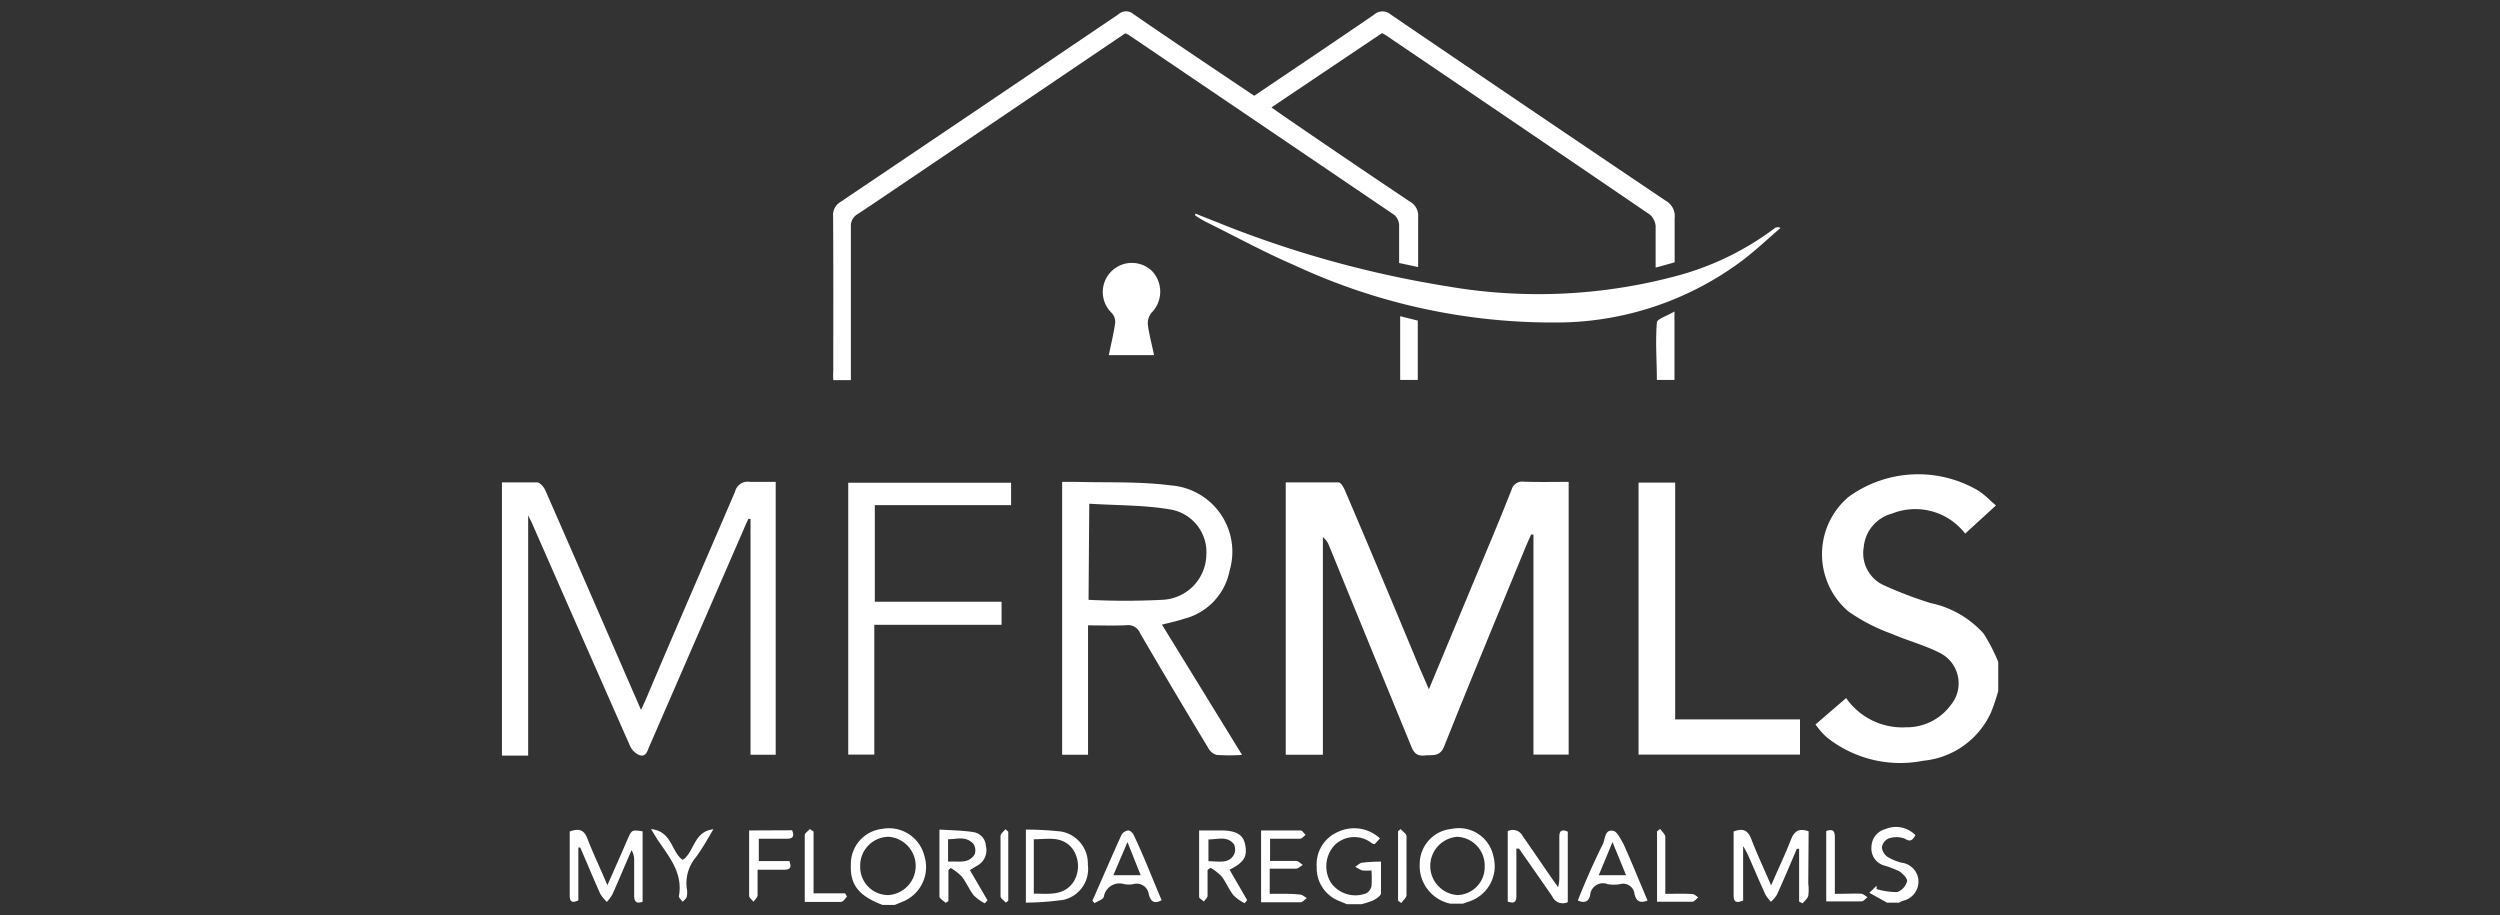
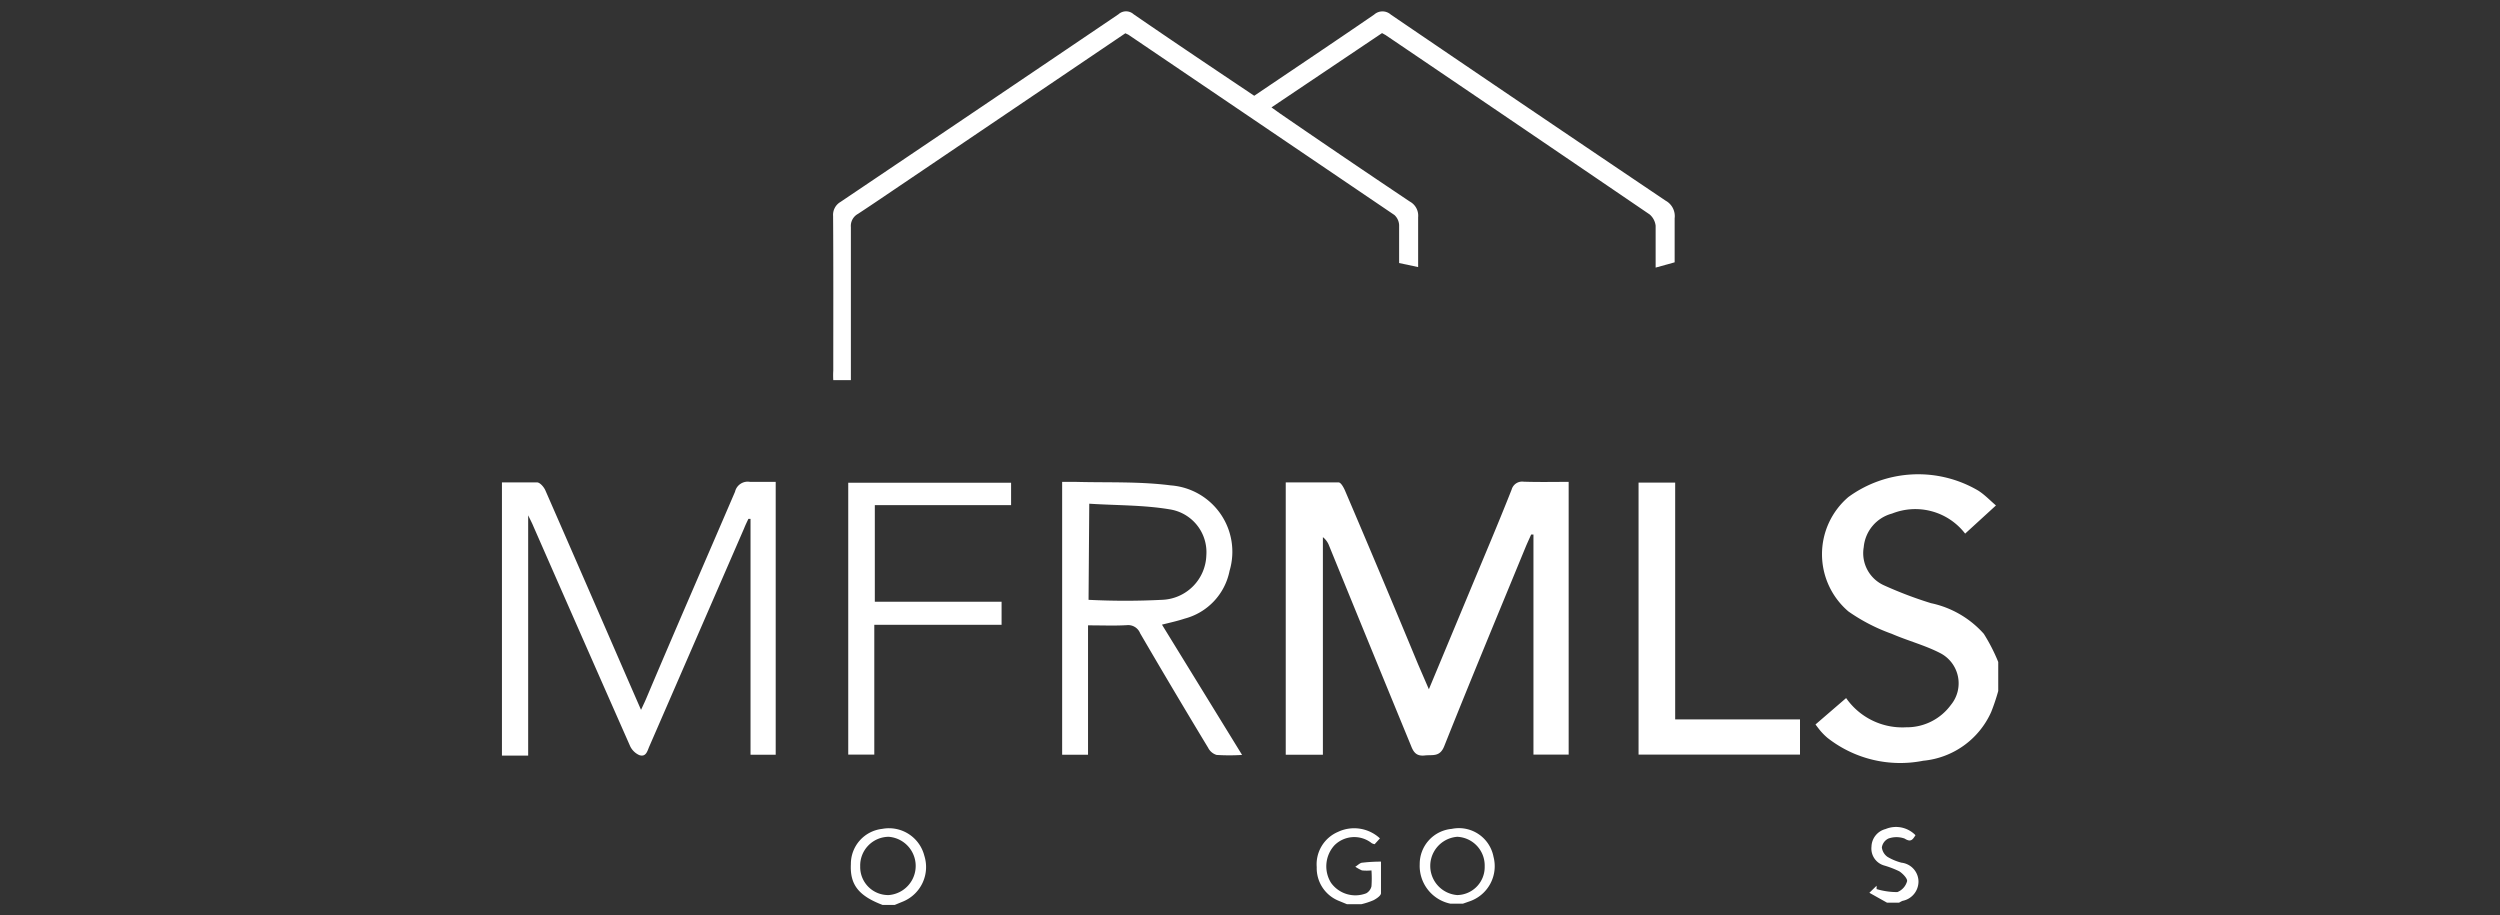
<svg xmlns="http://www.w3.org/2000/svg" viewBox="0 0 142 52">
  <rect x="0" y="0" width="142" height="52" fill="#333333" stroke="none" />
  <defs>
    <style>
            .cls-1{fill:#fff}
        </style>
  </defs>
  <g id="Layer_1" data-name="Layer 1">
    <path class="cls-1" d="M42.63 42.87h1.43v-15.5H42.6a.74.74 0 0 0-.85.56c-1.67 3.89-3.36 7.76-5 11.64-.09.22-.19.43-.34.75l-.82-1.88q-2.3-5.3-4.61-10.58c-.08-.19-.3-.45-.47-.46h-2v15.52H30V29.27c.15.31.23.46.29.61q2.75 6.27 5.51 12.52a1.06 1.06 0 0 0 .51.49c.39.13.46-.24.57-.49L42.27 30c.07-.18.16-.36.24-.53h.12zM112.68 36a5.55 5.55 0 0 0-3-1.74 22.61 22.61 0 0 1-2.64-1 2 2 0 0 1-1.18-2.18 2.17 2.17 0 0 1 1.61-1.91 3.57 3.57 0 0 1 4.15 1.14l1.75-1.6c-.36-.31-.63-.6-1-.84a6.73 6.73 0 0 0-7.38.36 4.27 4.27 0 0 0 0 6.5 10.31 10.31 0 0 0 2.46 1.27c.92.4 1.9.65 2.78 1.11a1.93 1.93 0 0 1 .58 2.93 3.1 3.1 0 0 1-2.54 1.27 3.89 3.89 0 0 1-3.41-1.66l-1.74 1.5c.13.17.23.31.35.44a3.34 3.34 0 0 0 .33.32 6.69 6.69 0 0 0 5.44 1.3 4.71 4.71 0 0 0 3.86-2.77 11.87 11.87 0 0 0 .4-1.19V37.6a10.15 10.15 0 0 0-.82-1.6zM50.11 47.08a2 2 0 0 0-1.78 2c-.06 1.16.43 1.8 1.8 2.32h.69l.51-.21a2.12 2.12 0 0 0 1.17-2.59 2.07 2.07 0 0 0-2.39-1.52zm.34 3.76a1.59 1.59 0 0 1-1.59-1.63 1.63 1.63 0 0 1 1.62-1.68 1.66 1.66 0 0 1 0 3.31zM82.46 47.08a2 2 0 0 0-1.82 2 2.19 2.19 0 0 0 1.75 2.25h.7l.37-.13a2.11 2.11 0 0 0 1.37-2.54 2 2 0 0 0-2.37-1.58zm.31 3.76a1.66 1.66 0 0 1 0-3.31 1.63 1.63 0 0 1 1.56 1.67 1.59 1.59 0 0 1-1.56 1.64zM77.39 49c-.14 0-.27.15-.41.23a2.4 2.4 0 0 0 .38.21 2.9 2.9 0 0 0 .54 0 6.66 6.66 0 0 1 0 .9.61.61 0 0 1-.3.4 1.7 1.7 0 0 1-2-.6 1.77 1.77 0 0 1 .2-2.13 1.59 1.59 0 0 1 2.11-.12.56.56 0 0 0 .17.06l.3-.33a2.15 2.15 0 0 0-2.38-.37 2 2 0 0 0-1.21 2 2 2 0 0 0 1.21 1.9l.51.21h.81a4.1 4.1 0 0 0 .7-.23c.17-.09.41-.25.42-.39v-1.8a9 9 0 0 0-1.05.06zM108 49a3.07 3.07 0 0 1-.79-.33.76.76 0 0 1-.32-.54.67.67 0 0 1 .37-.5 1.37 1.37 0 0 1 .92 0c.36.23.46.06.62-.19a1.54 1.54 0 0 0-1.7-.35 1.06 1.06 0 0 0-.8 1 1 1 0 0 0 .72 1.07 5.48 5.48 0 0 1 .86.33c.2.13.48.42.44.57a.92.92 0 0 1-.55.61 4.06 4.06 0 0 1-1.18-.17v-.19l-.41.4 1 .56h.69a1.74 1.74 0 0 1 .19-.1 1.12 1.12 0 0 0 .91-1.12A1.09 1.09 0 0 0 108 49zM86.54 27.36a.62.62 0 0 0-.68.45c-.79 2-1.61 3.92-2.42 5.87l-2.28 5.47-.61-1.41q-2.07-5-4.16-9.89c-.08-.18-.23-.45-.36-.45h-3v15.47h2.11V30.51a1.1 1.1 0 0 1 .35.48q2.32 5.69 4.66 11.38c.15.39.33.59.78.54s.85.1 1.1-.52c1.51-3.79 3.08-7.56 4.63-11.33.1-.24.21-.47.31-.7h.13v12.5h2V27.37c-.83 0-1.69.02-2.56-.01zM47.33 21.05a4.56 4.56 0 0 0 0 .54h1V21v-8.1a.78.78 0 0 1 .4-.75c.9-.59 1.79-1.2 2.68-1.8l12.51-8.46.17.08q7.56 5.12 15.11 10.24a.83.83 0 0 1 .27.57v2.16l1.08.23v-2.83a.91.91 0 0 0-.47-.89q-3.69-2.47-7.37-5l-.49-.35 6.28-4.22.2.11q7.5 5.08 15 10.19a1 1 0 0 1 .34.64v2.38l1.08-.3v-2.5a1 1 0 0 0-.51-1Q86.8 6.14 79 .83a.71.71 0 0 0-.95 0c-2.26 1.55-4.53 3.07-6.81 4.61-2.3-1.54-4.58-3.07-6.85-4.63a.64.64 0 0 0-.86 0q-7.89 5.34-15.79 10.66a.85.85 0 0 0-.42.8c.02 2.93.01 5.85.01 8.78zM64 35.51a.73.73 0 0 1 .76.46q1.9 3.26 3.86 6.5a.8.8 0 0 0 .48.41 11.37 11.37 0 0 0 1.45 0L66 35.48c.48-.12.89-.21 1.28-.34a3.51 3.51 0 0 0 2.56-2.72 3.78 3.78 0 0 0-3.34-4.85c-1.79-.23-3.61-.15-5.42-.2h-.75v15.5h1.47v-7.35c.79 0 1.48.03 2.2-.01zm-2.13-6.9c1.52.1 3.07.07 4.56.32a2.46 2.46 0 0 1 2.09 2.61A2.61 2.61 0 0 1 66 34.07a41.32 41.32 0 0 1-4.17 0zM93.07 42.86h9.17v-2h-7.09V27.41h-2.08zM48.18 42.86h1.48v-7.37h7.23v-1.31h-7.2v-5.49h7.74v-1.27h-9.25z" />
-     <path class="cls-1" d="M82.25 16.27a60.32 60.32 0 0 1-13.2-3.68l-1.16-.46v.11a6.34 6.34 0 0 0 .62.37c1.68.83 3.34 1.74 5.07 2.48a34.67 34.67 0 0 0 15.34 3.22 17.63 17.63 0 0 0 10-3.48c.77-.58 1.48-1.25 2.21-1.88a.29.29 0 0 0-.31 0 16.22 16.22 0 0 1-5.29 2.64 30.3 30.3 0 0 1-13.28.68zM65.42 15.38a1.65 1.65 0 1 0-2.26 2.41.76.76 0 0 1 .18.58c-.09.59-.23 1.18-.36 1.8h2.57c-.13-.63-.28-1.17-.35-1.71a.94.94 0 0 1 .2-.69 1.7 1.7 0 0 0 .02-2.39zM102.73 47.22c-.57-.2-.81 0-1 .46-.33.85-.73 1.68-1.13 2.61-.41-.95-.8-1.78-1.13-2.64-.2-.51-.49-.62-1-.42v3.64c0 .44.23.4.54.28v-3.09a5.3 5.3 0 0 1 .28.51c.33.75.65 1.51 1 2.27a2.63 2.63 0 0 0 .3.38 1.85 1.85 0 0 0 .34-.4c.39-.86.76-1.74 1.13-2.61h.13v3l.2.1c.11-.14.28-.27.32-.43a2.65 2.65 0 0 0 0-.69zM35.65 47.66c-.36.84-.73 1.67-1.15 2.62-.42-1-.81-1.8-1.14-2.66-.19-.49-.47-.58-1-.39v3.65c0 .36.16.42.49.26v-3h.11c.38.88.75 1.77 1.14 2.64a2.6 2.6 0 0 0 .37.45 2.59 2.59 0 0 0 .32-.44c.37-.83.72-1.67 1.08-2.5a1 1 0 0 1 .15.56v2c0 .35.11.5.48.37v-4c-.61-.09-.61-.1-.85.44zM88.57 47.56v2.25c0 .15 0 .3-.07.58-.72-1-1.37-2-2-2.88a.63.63 0 0 0-.86-.3v4c.41.14.5 0 .49-.39V48.2h.15c.63.91 1.27 1.81 1.89 2.72a.65.65 0 0 0 .88.32v-4c-.33-.15-.49-.07-.48.32zM60.27 47.23a19.32 19.32 0 0 0-2-.11v4.15a16.3 16.3 0 0 0 2.14-.16 1.8 1.8 0 0 0 1.38-2 1.84 1.84 0 0 0-1.52-1.88zm.73 2.82c-.54.85-1.4.71-2.28.71v-3.09c.8 0 1.6-.21 2.19.53a1.7 1.7 0 0 1 .09 1.85zM55.47 49.19a1 1 0 0 0 .53-1.14.84.84 0 0 0-.73-.79c-.61-.09-1.24-.1-1.91-.14v3.8c0 .12.23.24.35.36l.16-.1v-1.76l.13-.12a3 3 0 0 1 .63.49c.26.33.42.74.68 1.07a2.9 2.9 0 0 0 .62.45l.16-.17-1-1.72zm-1.62-.25v-1.27c.5 0 1-.2 1.43.25a.67.67 0 0 1 .08.61c-.36.56-.93.37-1.51.41zM70.73 48c-.1-.56-.46-.8-1.26-.83h-1.36v3.77c0 .09.18.18.27.27.07-.11.2-.21.21-.32v-1.48l.17-.12a3.12 3.12 0 0 1 .63.49c.25.33.41.74.67 1.07a2.47 2.47 0 0 0 .63.45l.15-.17-1-1.73c.79-.4 1.02-.72.89-1.4zm-2.09.9v-1.22c.52 0 1.06-.21 1.44.26a.68.68 0 0 1 0 .62c-.31.53-.89.35-1.44.36zM72.12 50.77v-1.43h1.49c.13 0 .26-.14.39-.21-.12-.08-.24-.22-.37-.23h-1.49v-1.26h1.7c.11 0 .21-.14.32-.22-.1-.09-.19-.25-.29-.25h-2.24v4.08h2.24c.12 0 .24-.16.36-.24-.13-.07-.26-.2-.39-.2-.57-.06-1.14-.04-1.72-.04zM64.08 47.17a.53.53 0 0 0-.38.25c-.56 1.24-1.1 2.49-1.65 3.74l.12.14c.19-.12.49-.21.53-.37a.9.9 0 0 1 1.16-.71 1.46 1.46 0 0 0 .51 0 .69.69 0 0 1 .88.58c.1.37.29.58.73.33-.53-1.24-1-2.48-1.59-3.71-.05-.12-.22-.26-.31-.25zm-.84 2.54l.8-1.88.75 1.88zM91.63 47.19c-.48-.1-.45.46-.59.76-.5 1-1 2.13-1.42 3.2.4.17.62.05.7-.3a.73.73 0 0 1 1-.63 2 2 0 0 0 .69 0 .65.65 0 0 1 .83.56c.08.33.25.57.74.37-.46-1.09-.89-2.15-1.36-3.2-.17-.29-.36-.72-.59-.76zm-.82 2.52l.78-1.88.77 1.88zM42.55 47.17v3.7c0 .12.16.24.25.35.08-.12.22-.24.23-.36V49.4h1.51c.36 0 .42-.14.3-.49H43.1v-1.27h1.6c.37 0 .42-.17.29-.48zM95.11 17.69c-.43.26-1 .43-1 .63-.09 1.08 0 2.17 0 3.26h1zM80.53 21.58v-3.37l-1-.25v3.62zM38.77 48.84c-.65-.46-.58-1.61-1.79-1.75.19.31.3.5.42.68.65.95 1.4 1.86 1.16 3.14 0 .09.14.21.22.31.08-.09.2-.18.23-.29a1.18 1.18 0 0 0 0-.46 2.28 2.28 0 0 1 .51-1.77c.35-.47.65-1 1-1.6-1.14.13-1.08 1.33-1.75 1.74zM94.59 50.77v-.69-2.54c0-.15-.19-.3-.29-.46l-.18.14v4h2c.11 0 .23-.16.34-.25-.11-.07-.22-.19-.34-.19-.5-.03-.98-.01-1.53-.01zM104.22 50.77v-.68-2.54c0-.38-.14-.47-.49-.35v4h2c.12 0 .23-.16.35-.24-.13-.07-.26-.2-.39-.2-.5-.01-.96.01-1.47.01zM46.21 50.74v-3.51l-.21-.14c-.1.12-.29.23-.29.35v3.79h2.06c.12 0 .23-.19.34-.3l-.11-.19zM79.56 47.09l-.15.12v3.95l.18.13c.11-.15.3-.3.3-.46V47.5c0-.14-.22-.27-.33-.41zM56.83 47.49v3.41c0 .13.2.25.3.37l.14-.11v-3.92l-.16-.14c-.11.13-.28.26-.28.39z" />
  </g>
</svg>